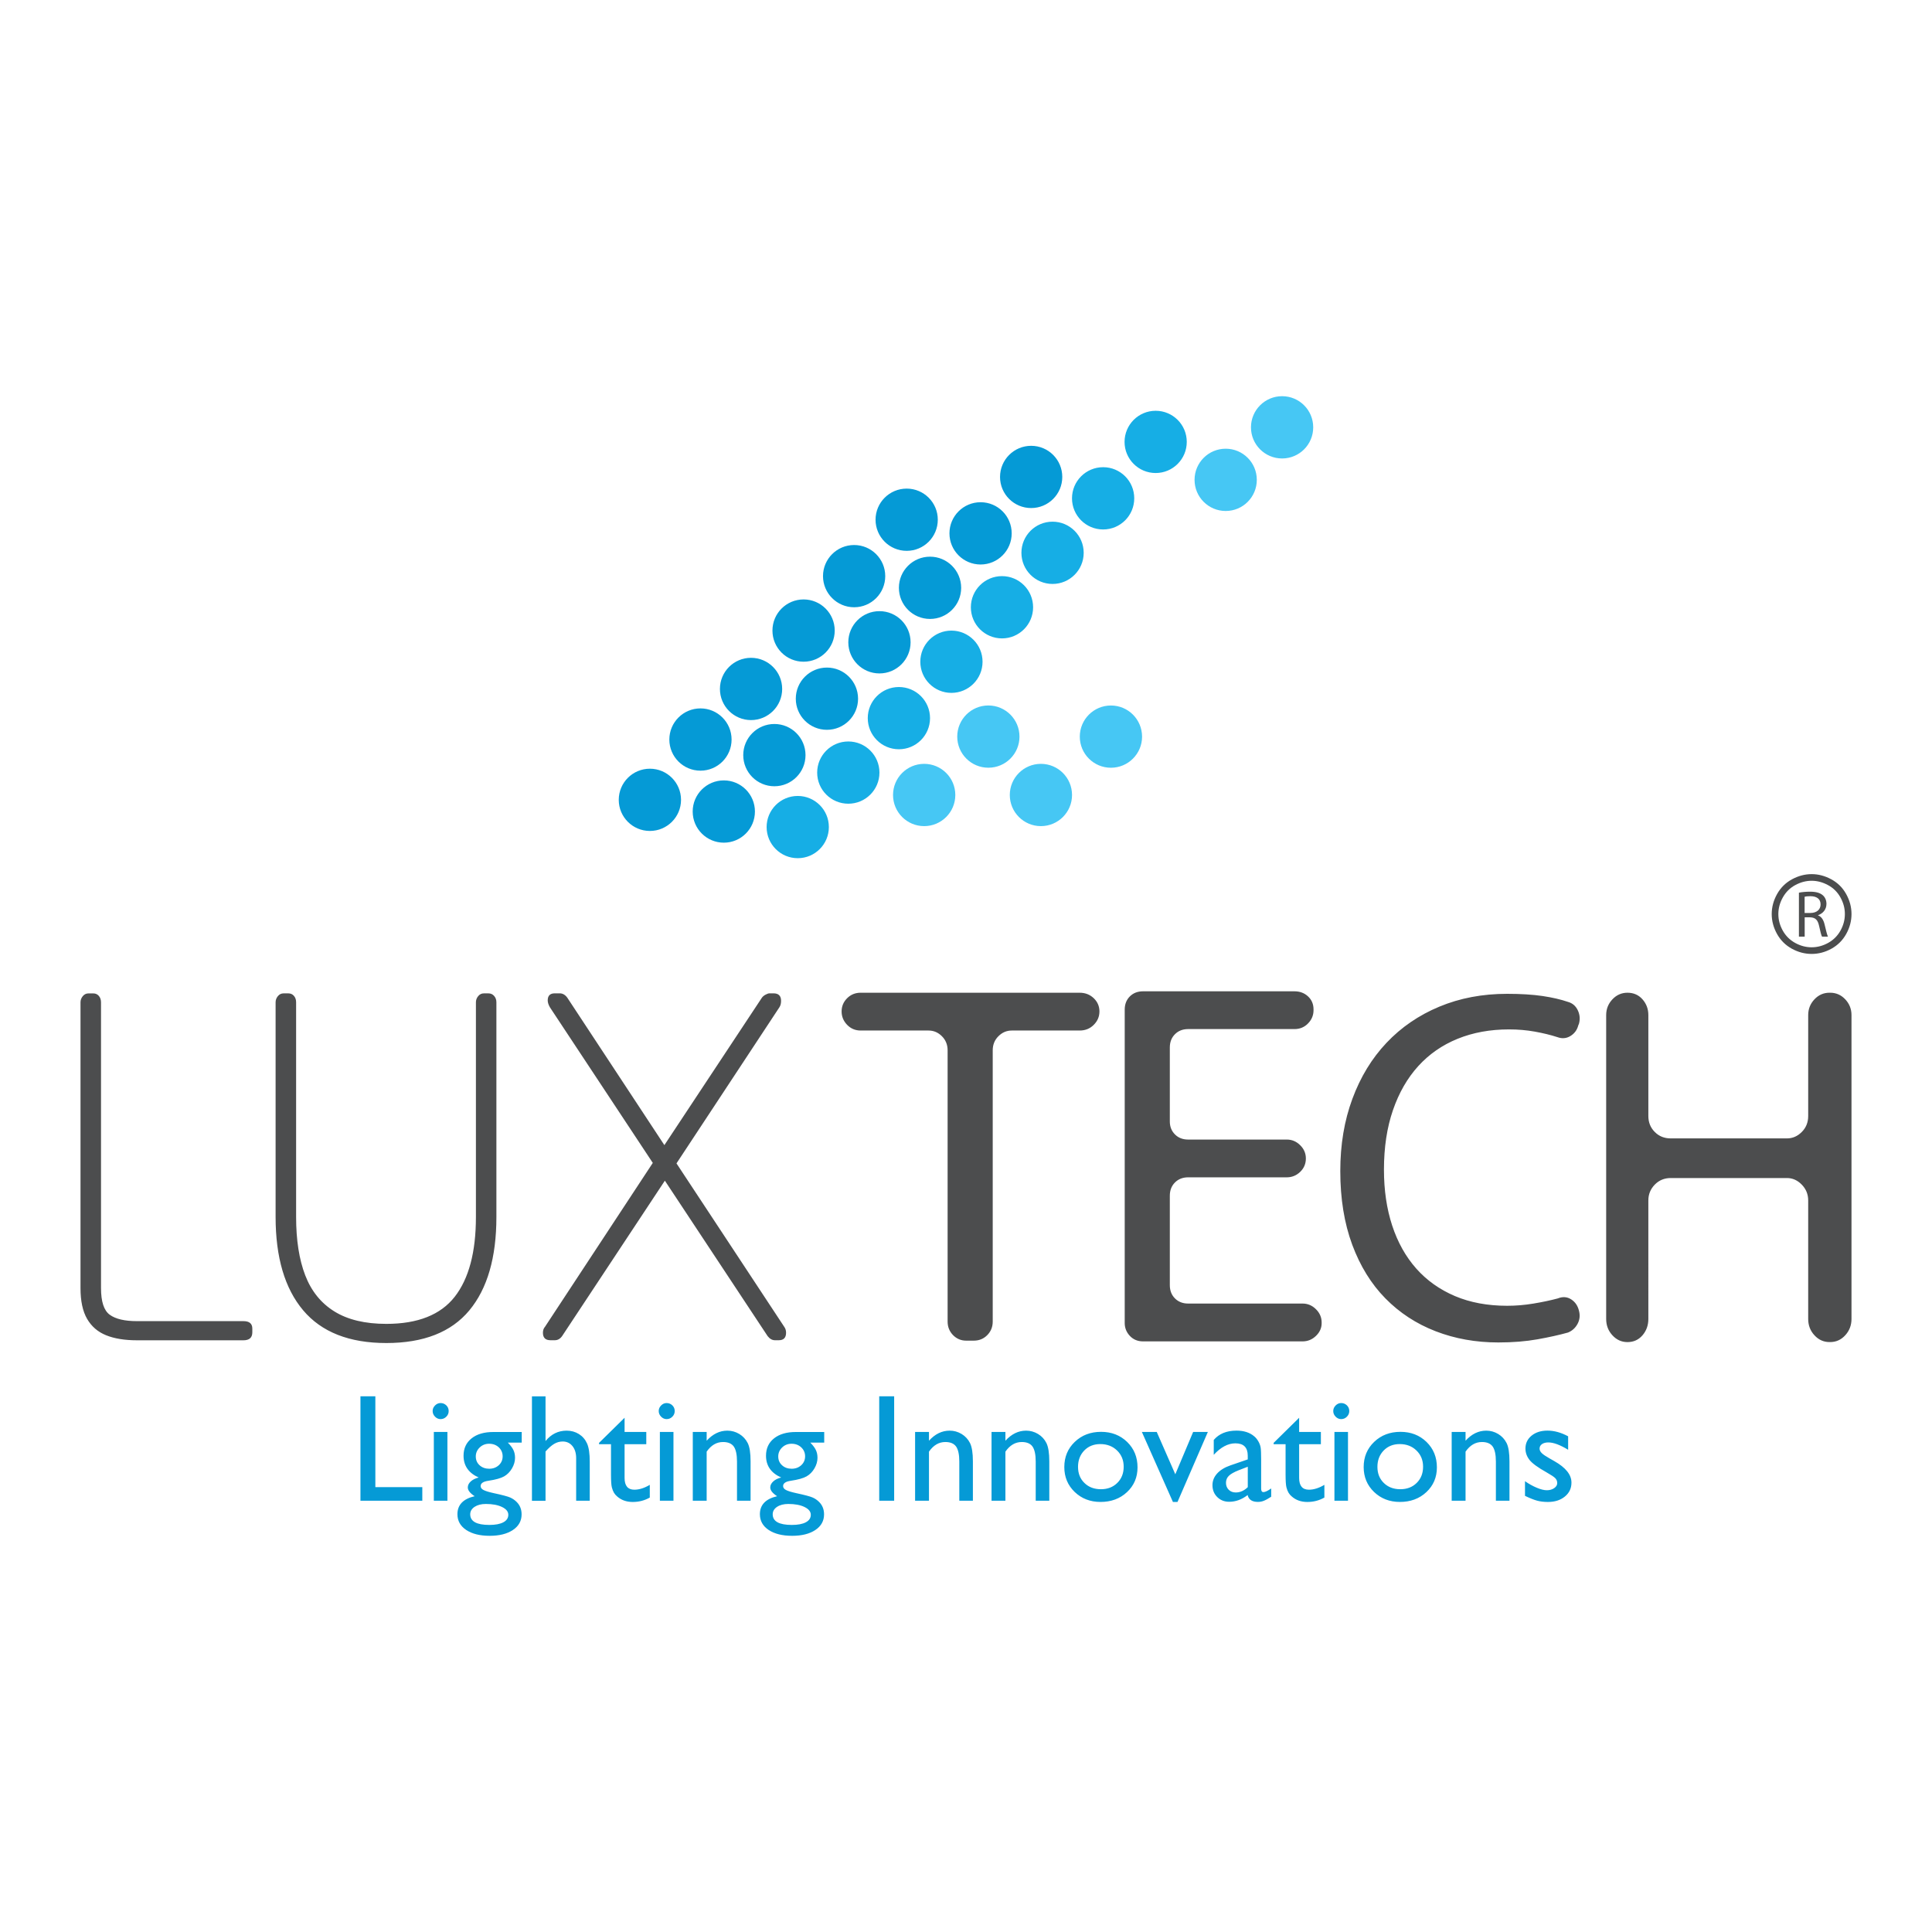
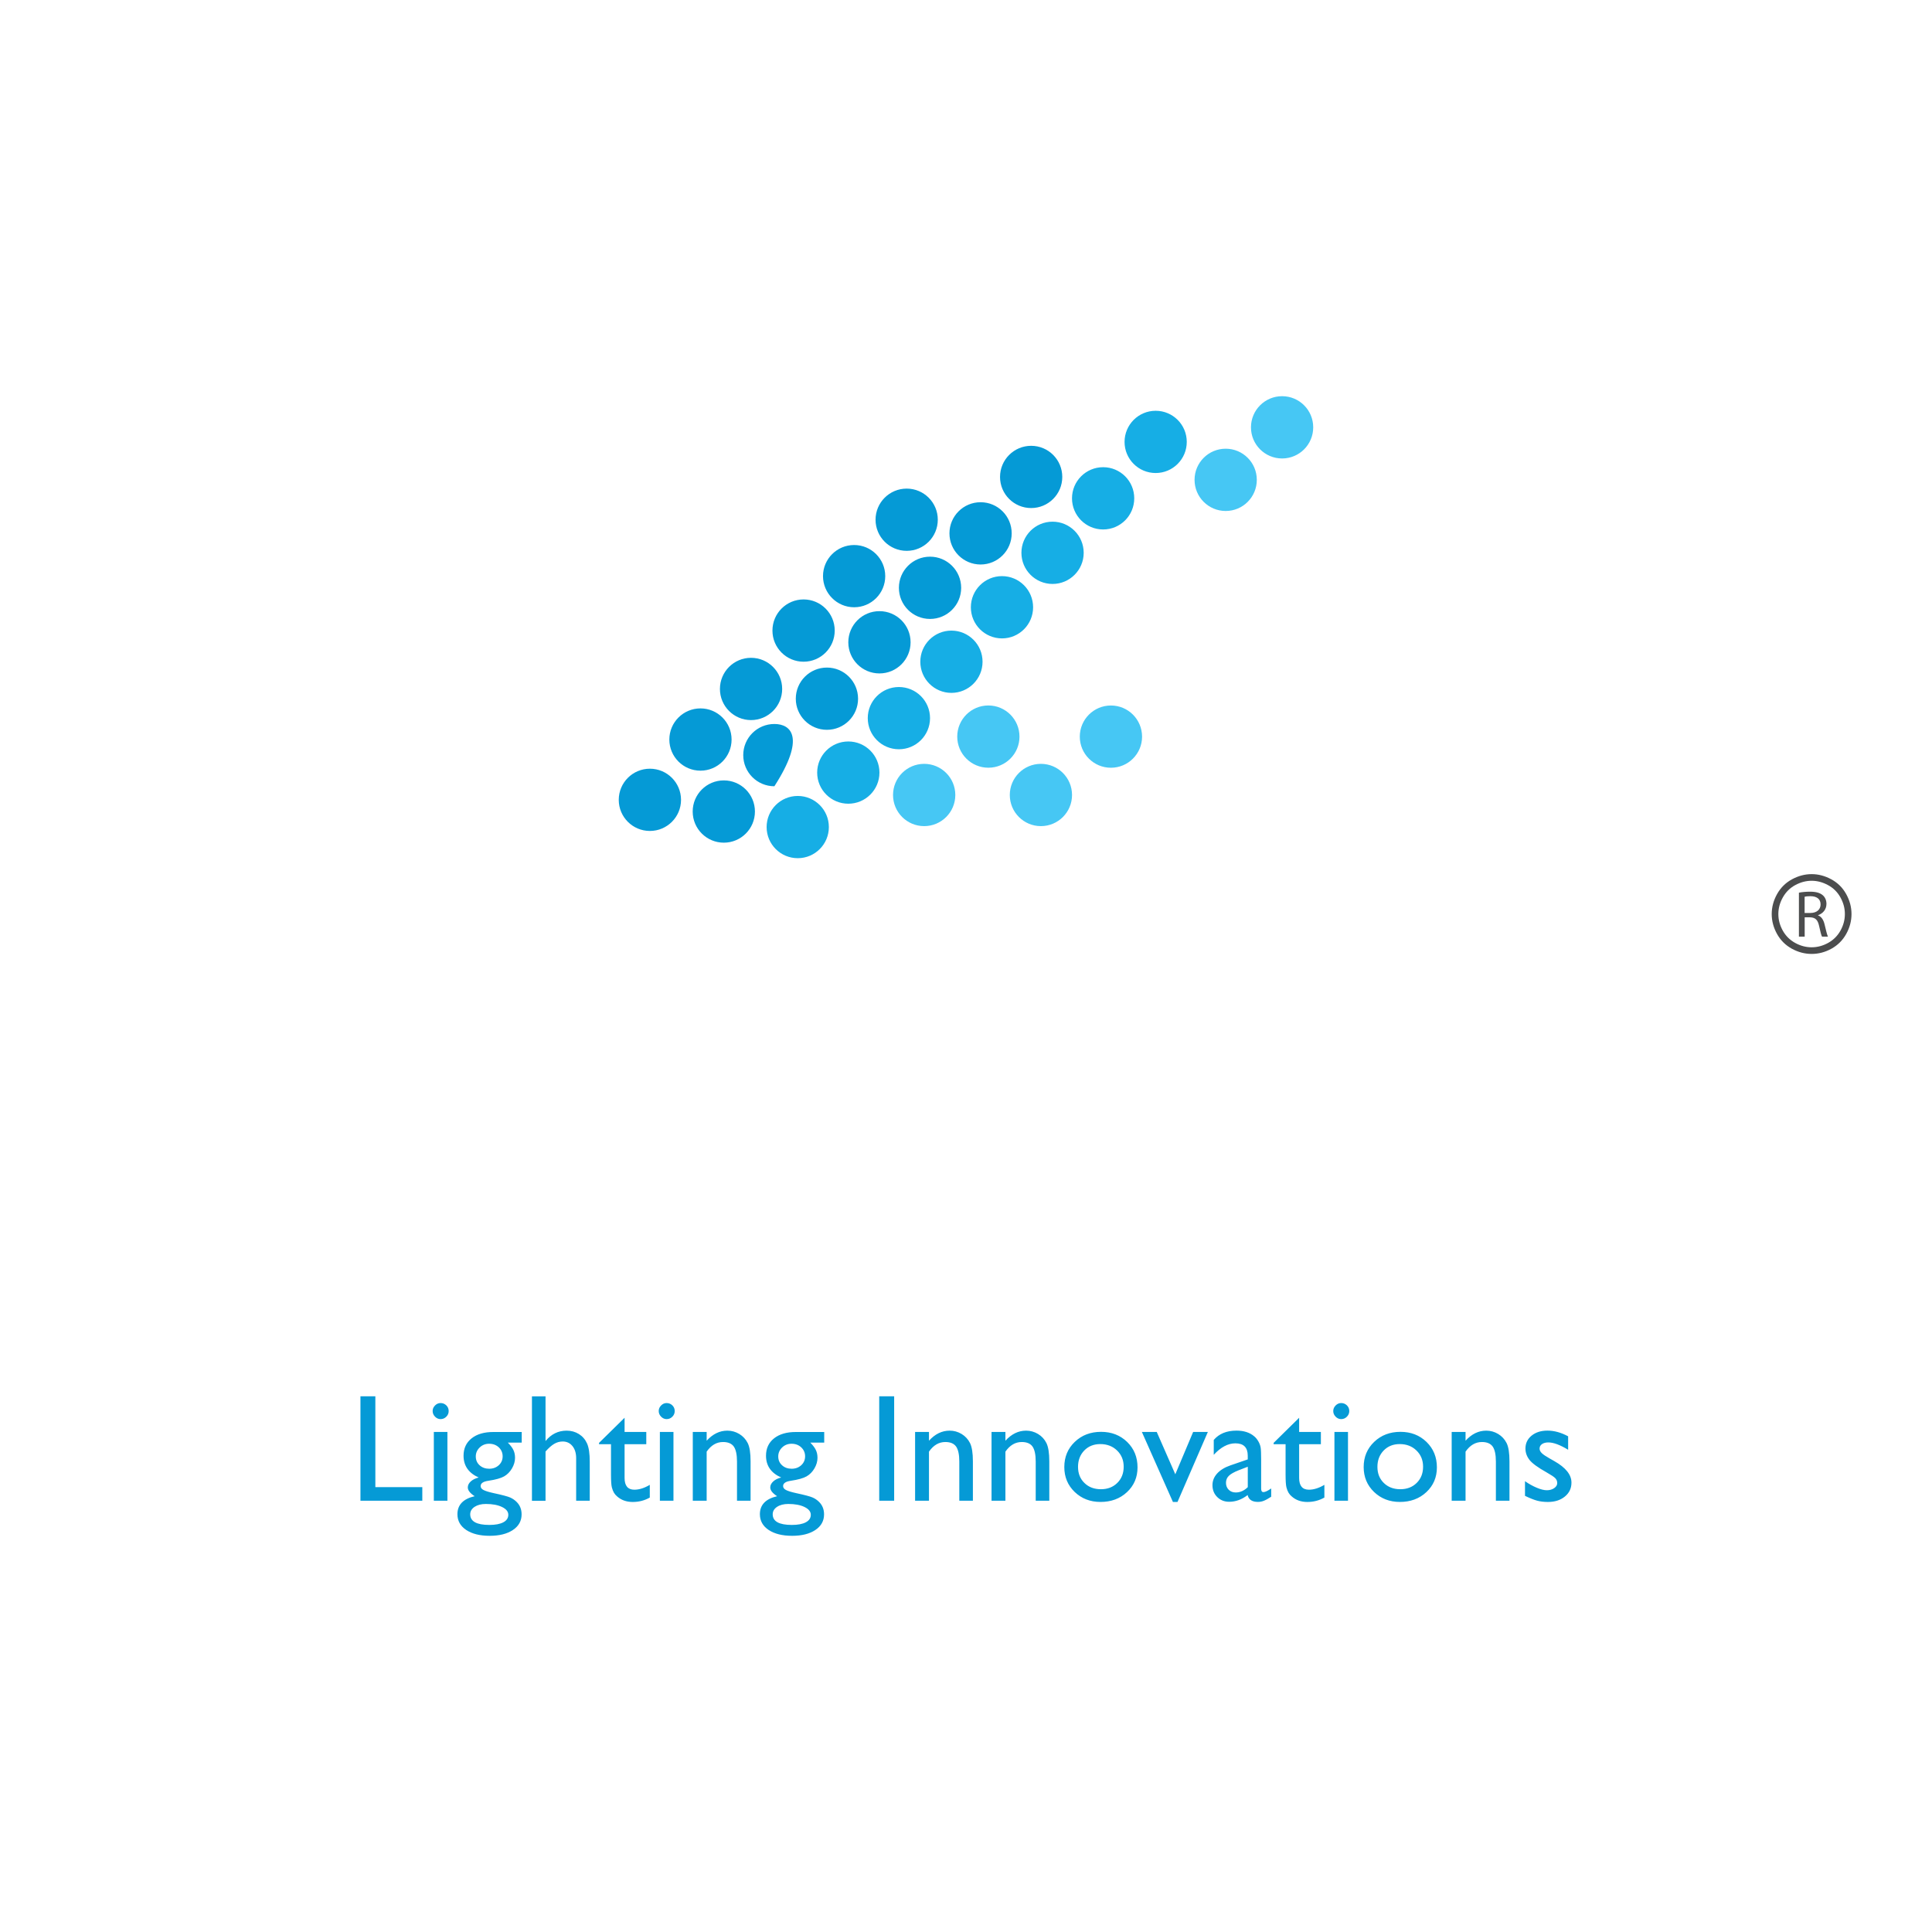
<svg xmlns="http://www.w3.org/2000/svg" version="1.1" id="Ebene_1" x="0px" y="0px" viewBox="0 0 600 600" style="enable-background:new 0 0 600 600;" xml:space="preserve">
  <style type="text/css">
	.st0{fill-rule:evenodd;clip-rule:evenodd;fill:#059AD6;}
	.st1{fill-rule:evenodd;clip-rule:evenodd;fill:#16AEE5;}
	.st2{fill-rule:evenodd;clip-rule:evenodd;fill:#46C7F4;}
	.st3{fill:#4C4D4E;}
	.st4{fill:#059AD6;}
	.st5{fill-rule:evenodd;clip-rule:evenodd;fill:#4C4D4E;}
</style>
  <g>
    <g>
      <g>
        <g>
-           <path class="st0" d="M320.24,138.45c-5.34,0-9.67,4.33-9.67,9.67c0,5.34,4.33,9.66,9.67,9.66c5.34,0,9.66-4.33,9.66-9.66      C329.9,142.78,325.58,138.45,320.24,138.45z M304.53,155.97c-5.34,0-9.67,4.33-9.67,9.67c0,5.34,4.33,9.67,9.67,9.67      c5.34,0,9.66-4.33,9.66-9.67C314.2,160.3,309.87,155.97,304.53,155.97z M288.83,172.88c-5.34,0-9.67,4.33-9.67,9.67      c0,5.34,4.33,9.67,9.67,9.67c5.34,0,9.67-4.33,9.67-9.67C298.49,177.21,294.16,172.88,288.83,172.88z M273.12,189.8      c-5.34,0-9.67,4.33-9.67,9.67c0,5.34,4.33,9.67,9.67,9.67c5.34,0,9.67-4.33,9.67-9.67C282.79,194.12,278.46,189.8,273.12,189.8z       M256.81,207.32c-5.34,0-9.67,4.33-9.67,9.67c0,5.34,4.33,9.66,9.67,9.66c5.34,0,9.67-4.33,9.67-9.66      C266.47,211.64,262.14,207.32,256.81,207.32z M240.49,224.84c-5.34,0-9.67,4.33-9.67,9.67c0,5.34,4.33,9.67,9.67,9.67      c5.34,0,9.67-4.33,9.67-9.67C250.16,229.17,245.83,224.84,240.49,224.84z M224.79,242.36c-5.34,0-9.67,4.33-9.67,9.67      s4.33,9.67,9.67,9.67c5.34,0,9.66-4.33,9.66-9.67S230.13,242.36,224.79,242.36z M281.58,171.07c5.34,0,9.66-4.33,9.66-9.67      c0-5.34-4.32-9.66-9.66-9.66c-5.34,0-9.67,4.33-9.67,9.66C271.91,166.74,276.24,171.07,281.58,171.07z M265.26,188.59      c5.34,0,9.66-4.33,9.66-9.67c0-5.34-4.33-9.66-9.66-9.66c-5.34,0-9.67,4.33-9.67,9.66C255.6,184.26,259.93,188.59,265.26,188.59      z M249.56,205.5c5.34,0,9.67-4.33,9.67-9.67c0-5.34-4.33-9.67-9.67-9.67c-5.34,0-9.67,4.33-9.67,9.67      C239.89,201.18,244.22,205.5,249.56,205.5z M233.24,223.63c5.34,0,9.67-4.33,9.67-9.67c0-5.34-4.33-9.67-9.67-9.67      c-5.34,0-9.66,4.33-9.66,9.67C223.58,219.3,227.91,223.63,233.24,223.63z M217.54,239.34c5.34,0,9.66-4.33,9.66-9.67      c0-5.34-4.33-9.67-9.66-9.67c-5.34,0-9.67,4.33-9.67,9.67C207.87,235.01,212.2,239.34,217.54,239.34z M201.83,238.73      c-5.34,0-9.67,4.33-9.67,9.67c0,5.34,4.33,9.66,9.67,9.66c5.34,0,9.67-4.33,9.67-9.66C211.5,243.06,207.17,238.73,201.83,238.73      z" />
+           <path class="st0" d="M320.24,138.45c-5.34,0-9.67,4.33-9.67,9.67c0,5.34,4.33,9.66,9.67,9.66c5.34,0,9.66-4.33,9.66-9.66      C329.9,142.78,325.58,138.45,320.24,138.45z M304.53,155.97c-5.34,0-9.67,4.33-9.67,9.67c0,5.34,4.33,9.67,9.67,9.67      c5.34,0,9.66-4.33,9.66-9.67C314.2,160.3,309.87,155.97,304.53,155.97z M288.83,172.88c-5.34,0-9.67,4.33-9.67,9.67      c0,5.34,4.33,9.67,9.67,9.67c5.34,0,9.67-4.33,9.67-9.67C298.49,177.21,294.16,172.88,288.83,172.88z M273.12,189.8      c-5.34,0-9.67,4.33-9.67,9.67c0,5.34,4.33,9.67,9.67,9.67c5.34,0,9.67-4.33,9.67-9.67C282.79,194.12,278.46,189.8,273.12,189.8z       M256.81,207.32c-5.34,0-9.67,4.33-9.67,9.67c0,5.34,4.33,9.66,9.67,9.66c5.34,0,9.67-4.33,9.67-9.66      C266.47,211.64,262.14,207.32,256.81,207.32z M240.49,224.84c-5.34,0-9.67,4.33-9.67,9.67c0,5.34,4.33,9.67,9.67,9.67      C250.16,229.17,245.83,224.84,240.49,224.84z M224.79,242.36c-5.34,0-9.67,4.33-9.67,9.67      s4.33,9.67,9.67,9.67c5.34,0,9.66-4.33,9.66-9.67S230.13,242.36,224.79,242.36z M281.58,171.07c5.34,0,9.66-4.33,9.66-9.67      c0-5.34-4.32-9.66-9.66-9.66c-5.34,0-9.67,4.33-9.67,9.66C271.91,166.74,276.24,171.07,281.58,171.07z M265.26,188.59      c5.34,0,9.66-4.33,9.66-9.67c0-5.34-4.33-9.66-9.66-9.66c-5.34,0-9.67,4.33-9.67,9.66C255.6,184.26,259.93,188.59,265.26,188.59      z M249.56,205.5c5.34,0,9.67-4.33,9.67-9.67c0-5.34-4.33-9.67-9.67-9.67c-5.34,0-9.67,4.33-9.67,9.67      C239.89,201.18,244.22,205.5,249.56,205.5z M233.24,223.63c5.34,0,9.67-4.33,9.67-9.67c0-5.34-4.33-9.67-9.67-9.67      c-5.34,0-9.66,4.33-9.66,9.67C223.58,219.3,227.91,223.63,233.24,223.63z M217.54,239.34c5.34,0,9.66-4.33,9.66-9.67      c0-5.34-4.33-9.67-9.66-9.67c-5.34,0-9.67,4.33-9.67,9.67C207.87,235.01,212.2,239.34,217.54,239.34z M201.83,238.73      c-5.34,0-9.67,4.33-9.67,9.67c0,5.34,4.33,9.66,9.67,9.66c5.34,0,9.67-4.33,9.67-9.66C211.5,243.06,207.17,238.73,201.83,238.73      z" />
        </g>
      </g>
      <g>
        <g>
          <path class="st1" d="M358.9,127.57c-5.34,0-9.66,4.33-9.66,9.67c0,5.34,4.33,9.66,9.66,9.66c5.34,0,9.66-4.33,9.66-9.66      C368.57,131.9,364.24,127.57,358.9,127.57z M342.59,145.09c-5.34,0-9.67,4.33-9.67,9.67c0,5.34,4.32,9.67,9.67,9.67      c5.34,0,9.66-4.33,9.66-9.67C352.26,149.42,347.93,145.09,342.59,145.09z M326.88,162.01c-5.34,0-9.67,4.33-9.67,9.67      c0,5.34,4.33,9.67,9.67,9.67c5.34,0,9.67-4.33,9.67-9.67C336.55,166.34,332.22,162.01,326.88,162.01z M295.47,195.84      c-5.34,0-9.66,4.33-9.66,9.67c0,5.34,4.33,9.67,9.66,9.67c5.34,0,9.67-4.33,9.67-9.67      C305.14,200.17,300.81,195.84,295.47,195.84z M311.18,178.92c-5.34,0-9.67,4.33-9.67,9.67c0,5.34,4.33,9.67,9.67,9.67      c5.34,0,9.66-4.33,9.66-9.67C320.84,183.25,316.51,178.92,311.18,178.92z M279.16,213.36c-5.34,0-9.67,4.33-9.67,9.66      c0,5.34,4.33,9.67,9.67,9.67c5.34,0,9.67-4.33,9.67-9.67C288.83,217.69,284.5,213.36,279.16,213.36z M263.45,230.27      c-5.34,0-9.67,4.33-9.67,9.67c0,5.34,4.33,9.66,9.67,9.66c5.34,0,9.67-4.33,9.67-9.66C273.12,234.6,268.79,230.27,263.45,230.27      z M247.75,247.19c-5.34,0-9.67,4.33-9.67,9.66c0,5.34,4.33,9.67,9.67,9.67c5.34,0,9.66-4.33,9.66-9.67      C257.41,251.51,253.08,247.19,247.75,247.19z" />
        </g>
      </g>
      <g>
        <g>
          <path class="st2" d="M398.17,123.04c-5.34,0-9.67,4.33-9.67,9.67c0,5.34,4.33,9.67,9.67,9.67c5.34,0,9.66-4.33,9.66-9.67      C407.83,127.37,403.51,123.04,398.17,123.04z M380.65,139.35c-5.34,0-9.67,4.33-9.67,9.67c0,5.34,4.33,9.67,9.67,9.67      c5.34,0,9.66-4.33,9.66-9.67C390.32,143.68,385.99,139.35,380.65,139.35z M345.01,219.1c-5.34,0-9.67,4.33-9.67,9.67      c0,5.34,4.33,9.66,9.67,9.66c5.34,0,9.67-4.33,9.67-9.66C354.67,223.42,350.35,219.1,345.01,219.1z M316.61,228.76      c0-5.34-4.33-9.67-9.67-9.67c-5.34,0-9.66,4.33-9.66,9.67c0,5.34,4.33,9.66,9.66,9.66C312.29,238.43,316.61,234.1,316.61,228.76      z M323.26,237.22c-5.34,0-9.66,4.33-9.66,9.67c0,5.34,4.33,9.67,9.66,9.67c5.34,0,9.67-4.33,9.67-9.67      C332.93,241.55,328.6,237.22,323.26,237.22z M287.01,237.22c-5.34,0-9.67,4.33-9.67,9.67c0,5.34,4.33,9.67,9.67,9.67      c5.34,0,9.67-4.33,9.67-9.67C296.68,241.55,292.35,237.22,287.01,237.22z" />
        </g>
      </g>
    </g>
    <g>
      <g>
-         <path class="st3" d="M335.28,308.3h-67.99c-1.67,0-3.07,0.57-4.21,1.71c-1.14,1.14-1.71,2.51-1.71,4.1     c0,1.59,0.57,2.98,1.71,4.16c1.14,1.18,2.54,1.77,4.21,1.77h21.07c1.6,0,2.98,0.59,4.16,1.77c1.18,1.18,1.77,2.64,1.77,4.38     v84.23c0,1.67,0.57,3.07,1.69,4.22c1.13,1.14,2.49,1.71,4.07,1.71h2.37c1.66,0,3.05-0.57,4.18-1.71c1.13-1.14,1.7-2.55,1.7-4.22     v-84.23c0-1.75,0.59-3.21,1.77-4.38c1.17-1.18,2.56-1.77,4.15-1.77h21.07c1.75,0,3.21-0.58,4.39-1.77     c1.18-1.18,1.76-2.56,1.76-4.16c0-1.6-0.59-2.97-1.76-4.1C338.49,308.87,337.03,308.3,335.28,308.3z M404.52,404.83h-35.53     c-1.67,0-3.04-0.54-4.1-1.6c-1.06-1.06-1.59-2.44-1.59-4.11v-27.78c0-1.68,0.53-3.04,1.59-4.11c1.06-1.06,2.43-1.6,4.1-1.6h30.63     c1.59,0,2.98-0.56,4.16-1.69c1.18-1.13,1.77-2.52,1.77-4.17c0-1.58-0.59-2.96-1.77-4.12c-1.18-1.17-2.56-1.75-4.16-1.75h-30.63     c-1.67,0-3.04-0.53-4.1-1.6c-1.06-1.06-1.59-2.4-1.59-4V325.3c0-1.68,0.53-3.05,1.59-4.11c1.06-1.07,2.43-1.6,4.1-1.6h33.02     c1.67,0,3.08-0.58,4.21-1.75c1.14-1.16,1.71-2.54,1.71-4.12v-0.22c0-1.65-0.57-3.01-1.71-4.06c-1.14-1.06-2.55-1.58-4.21-1.58     h-47.03c-1.67,0-3.04,0.53-4.1,1.59c-1.06,1.06-1.59,2.43-1.59,4.1v97.34c0,1.51,0.53,2.84,1.59,3.98     c1.06,1.13,2.43,1.71,4.1,1.71h49.54c1.59,0,2.98-0.56,4.16-1.7c1.18-1.13,1.77-2.45,1.77-3.95v-0.22c0-1.58-0.59-2.96-1.77-4.12     C407.5,405.41,406.11,404.83,404.52,404.83z M440.45,331.09c3.38-3.72,7.46-6.55,12.24-8.49c4.78-1.94,10.1-2.91,15.94-2.91     c2.81,0,5.48,0.23,8.03,0.69c2.54,0.46,4.88,1.02,7,1.71c1.44,0.53,2.79,0.42,4.04-0.34c1.25-0.76,2.07-1.86,2.45-3.31l0.23-0.57     c0.38-1.44,0.24-2.83-0.4-4.16c-0.65-1.33-1.65-2.18-3.02-2.56c-2.2-0.76-4.84-1.37-7.91-1.83c-3.08-0.45-6.74-0.68-10.99-0.68     c-7.67,0-14.69,1.33-21.07,3.99c-6.38,2.66-11.84,6.4-16.4,11.23c-4.56,4.82-8.09,10.62-10.59,17.38     c-2.51,6.76-3.76,14.24-3.76,22.45c0,8.59,1.24,16.2,3.7,22.85c2.47,6.65,5.9,12.21,10.31,16.69c4.4,4.48,9.6,7.88,15.6,10.2     c6,2.32,12.49,3.48,19.47,3.48c4.48,0,8.52-0.33,12.13-0.97c3.6-0.64,6.78-1.35,9.51-2.11c1.29-0.53,2.28-1.42,2.96-2.68     c0.68-1.25,0.83-2.6,0.46-4.04c-0.38-1.6-1.2-2.79-2.45-3.59c-1.25-0.8-2.64-0.89-4.16-0.28c-2.28,0.61-4.8,1.14-7.57,1.6     c-2.77,0.46-5.48,0.68-8.14,0.68c-6.08,0-11.49-1.01-16.23-3.02c-4.74-2.02-8.75-4.87-12.01-8.55     c-3.26-3.68-5.75-8.13-7.46-13.33c-1.71-5.21-2.56-11-2.56-17.38c0-6.91,0.93-13.07,2.79-18.46     C434.45,339.37,437.07,334.81,440.45,331.09z M573.06,310.35c-1.29-1.37-2.85-2.05-4.67-2.05h-0.23c-1.82,0-3.38,0.68-4.67,2.05     c-1.29,1.37-1.94,3-1.94,4.9v31.34c0,1.98-0.67,3.63-1.99,4.95c-1.33,1.34-2.86,2-4.61,2h-36.1c-1.98,0-3.63-0.66-4.95-2     c-1.33-1.33-1.99-2.98-1.99-4.95v-31.34c0-1.9-0.61-3.53-1.82-4.9c-1.21-1.37-2.77-2.05-4.67-2.05c-1.82,0-3.38,0.68-4.67,2.05     c-1.29,1.37-1.94,3-1.94,4.9v94.37c0,1.98,0.64,3.66,1.94,5.07c1.29,1.41,2.85,2.11,4.67,2.11c1.9,0,3.45-0.7,4.67-2.11     c1.21-1.41,1.82-3.1,1.82-5.07V372.8c0-1.9,0.67-3.54,1.99-4.9c1.33-1.36,2.98-2.05,4.95-2.05h36.1c1.75,0,3.28,0.69,4.61,2.05     c1.33,1.37,1.99,3.01,1.99,4.9v36.81c0,1.98,0.64,3.66,1.94,5.07c1.29,1.41,2.85,2.11,4.67,2.11h0.23c1.82,0,3.38-0.7,4.67-2.11     c1.29-1.41,1.94-3.1,1.94-5.07v-94.37C575,313.35,574.35,311.72,573.06,310.35z M75.61,410.29H42.55c-3.82,0-6.64-0.66-8.46-1.98     c-1.82-1.32-2.72-4.08-2.72-8.28v-88.76c0-0.8-0.23-1.46-0.67-1.98c-0.45-0.52-1.02-0.78-1.73-0.78h-1.49     c-0.71,0-1.3,0.28-1.77,0.85c-0.47,0.57-0.71,1.2-0.71,1.91v88.76c0,4.02,0.68,7.2,2.05,9.56c1.37,2.36,3.34,4.06,5.91,5.09     c2.57,1.04,5.77,1.56,9.59,1.56h33.05c1.84,0,2.76-0.83,2.76-2.48v-1.13C78.37,411.07,77.45,410.29,75.61,410.29z M151.69,308.5     h-1.41c-0.71,0-1.3,0.28-1.77,0.85c-0.47,0.57-0.71,1.2-0.71,1.91v66.68c0,10.9-2.19,19.16-6.58,24.78     c-4.39,5.61-11.47,8.42-21.23,8.42c-6.61,0-11.98-1.28-16.14-3.86c-4.15-2.57-7.17-6.31-9.06-11.22     c-1.89-4.91-2.83-10.95-2.83-18.12v-66.68c0-0.8-0.22-1.46-0.67-1.98c-0.45-0.52-1.03-0.78-1.73-0.78h-1.49     c-0.71,0-1.3,0.28-1.77,0.85c-0.47,0.57-0.71,1.2-0.71,1.91v66.68c0,12.55,2.85,22.21,8.56,28.99     c5.71,6.77,14.32,10.16,25.83,10.16c11.56,0,20.15-3.38,25.76-10.12c5.61-6.75,8.42-16.42,8.42-29.02v-66.68     c0-0.8-0.24-1.46-0.71-1.98C152.99,308.76,152.4,308.5,151.69,308.5z M210.09,361.3l31.92-48.42c0.37-0.52,0.56-1.2,0.56-2.05     c0-1.56-0.78-2.34-2.34-2.34h-1.27c-0.28,0-0.67,0.13-1.17,0.39c-0.5,0.26-0.89,0.57-1.17,0.96l-30.29,45.79l-30.15-45.79     c-0.66-0.9-1.44-1.35-2.33-1.35h-1.56c-1.46,0-2.19,0.73-2.19,2.19c0,0.66,0.24,1.39,0.71,2.19l31.92,48.28l-33.48,50.9     c-0.42,0.47-0.64,1.08-0.64,1.84c0,1.56,0.78,2.33,2.34,2.33h1.35c0.9,0,1.65-0.42,2.26-1.27l31.92-48.28l31.92,48.28     c0.66,0.85,1.42,1.27,2.26,1.27h1.2c1.51,0,2.26-0.78,2.26-2.33c0-0.71-0.19-1.32-0.57-1.84L210.09,361.3z" />
-       </g>
+         </g>
    </g>
    <g>
      <g>
        <path class="st4" d="M116.58,433.64h-4.64v32.43h19.21v-4.23h-14.58V433.64z M134.73,466.07h4.22v-21.36h-4.22V466.07z      M136.82,435.73c-0.65,0-1.22,0.25-1.72,0.75c-0.5,0.5-0.74,1.08-0.74,1.73c0,0.66,0.25,1.25,0.74,1.75     c0.49,0.5,1.07,0.76,1.72,0.76c0.69,0,1.29-0.25,1.78-0.75c0.5-0.49,0.74-1.08,0.74-1.76c0-0.7-0.25-1.29-0.74-1.77     C138.11,435.97,137.51,435.73,136.82,435.73z M146.45,446.7c-1.66,1.32-2.49,3.12-2.49,5.39c0,3.11,1.57,5.37,4.7,6.76     c-1.03,0.26-1.86,0.67-2.47,1.23c-0.61,0.56-0.91,1.18-0.91,1.86c0,0.9,0.71,1.8,2.13,2.72c-3.57,0.83-5.35,2.7-5.35,5.59     c0,2.05,0.91,3.68,2.72,4.89c1.82,1.21,4.24,1.82,7.29,1.82c3.01,0,5.42-0.6,7.22-1.81c1.8-1.2,2.7-2.82,2.7-4.85     c0-1.55-0.51-2.83-1.53-3.85c-0.6-0.6-1.28-1.06-2.03-1.39c-0.75-0.33-2.43-0.78-5.04-1.34c-1.56-0.34-2.64-0.67-3.23-0.99     c-0.6-0.31-0.89-0.72-0.89-1.21c0-0.87,0.79-1.42,2.39-1.65c2.27-0.34,3.91-0.8,4.9-1.37c1-0.57,1.81-1.4,2.44-2.47     c0.63-1.08,0.95-2.17,0.95-3.29c0-0.9-0.16-1.69-0.49-2.39c-0.32-0.7-0.9-1.47-1.74-2.33h4.31v-3.3h-8.78     C150.37,444.71,148.1,445.38,146.45,446.7z M150.88,467.07c2.05,0,3.73,0.31,5.03,0.94c1.3,0.63,1.95,1.43,1.95,2.42     c0,1.01-0.52,1.78-1.54,2.33c-1.03,0.55-2.48,0.82-4.35,0.82c-3.96,0-5.94-1.1-5.94-3.3c0-0.94,0.45-1.71,1.36-2.32     C148.3,467.37,149.46,467.07,150.88,467.07z M156.1,452.28c0,1.1-0.4,2.02-1.19,2.75c-0.8,0.73-1.79,1.1-2.98,1.1     c-1.2,0-2.2-0.36-2.99-1.08c-0.79-0.72-1.18-1.63-1.18-2.73c0-1.08,0.4-2.01,1.21-2.79c0.8-0.77,1.78-1.16,2.92-1.16     c1.2,0,2.21,0.37,3.01,1.11C155.7,450.24,156.1,451.17,156.1,452.28z M179.81,445.37c-1.13-0.71-2.41-1.07-3.83-1.07     c-2.61,0-4.8,1.07-6.56,3.23v-13.88h-4.22v32.43h4.22v-15.3c0.99-1.12,1.89-1.91,2.71-2.39c0.82-0.48,1.69-0.72,2.62-0.72     c1.26,0,2.26,0.48,3.03,1.42c0.77,0.95,1.15,2.21,1.15,3.77v13.21h4.22v-12.16c0-2.48-0.27-4.34-0.82-5.59     C181.77,447.06,180.93,446.08,179.81,445.37z M193.97,458.97v-10.45h6.74v-3.81h-6.74v-4.41l-7.93,7.8v0.42h3.71v9.47     c0,1.93,0.09,3.25,0.27,3.94c0.18,0.69,0.4,1.24,0.66,1.67c0.26,0.43,0.59,0.81,1,1.15c1.28,1.13,2.89,1.7,4.82,1.7     c1.92,0,3.68-0.45,5.3-1.37v-3.95c-1.68,1-3.28,1.51-4.8,1.51C194.98,462.64,193.97,461.42,193.97,458.97z M204.93,466.07h4.22     v-21.36h-4.22V466.07z M207.02,435.73c-0.65,0-1.22,0.25-1.71,0.75c-0.5,0.5-0.74,1.08-0.74,1.73c0,0.66,0.25,1.25,0.74,1.75     c0.49,0.5,1.06,0.76,1.71,0.76c0.69,0,1.29-0.25,1.78-0.75c0.5-0.49,0.74-1.08,0.74-1.76c0-0.7-0.25-1.29-0.74-1.77     C208.31,435.97,207.71,435.73,207.02,435.73z M229.59,445.33c-1.15-0.69-2.38-1.03-3.71-1.03c-2.4,0-4.53,1.05-6.42,3.13v-2.72     h-4.31v21.36h4.31v-15.25c1.39-2,3.08-2.99,5.08-2.99c1.56,0,2.67,0.47,3.34,1.4c0.66,0.94,1,2.5,1,4.68v12.16h4.22v-12.21     c0-2.6-0.29-4.5-0.89-5.7C231.6,446.96,230.73,446.02,229.59,445.33z M240.38,446.7c-1.66,1.32-2.49,3.12-2.49,5.39     c0,3.11,1.57,5.37,4.71,6.76c-1.04,0.26-1.86,0.67-2.47,1.23c-0.61,0.56-0.92,1.18-0.92,1.86c0,0.9,0.71,1.8,2.13,2.72     c-3.57,0.83-5.35,2.7-5.35,5.59c0,2.05,0.91,3.68,2.72,4.89c1.82,1.21,4.24,1.82,7.29,1.82c3.01,0,5.42-0.6,7.22-1.81     c1.8-1.2,2.7-2.82,2.7-4.85c0-1.55-0.51-2.83-1.53-3.85c-0.6-0.6-1.27-1.06-2.03-1.39c-0.75-0.33-2.43-0.78-5.04-1.34     c-1.56-0.34-2.64-0.67-3.23-0.99c-0.59-0.31-0.89-0.72-0.89-1.21c0-0.87,0.79-1.42,2.39-1.65c2.27-0.34,3.91-0.8,4.9-1.37     c1-0.57,1.81-1.4,2.44-2.47c0.63-1.08,0.95-2.17,0.95-3.29c0-0.9-0.16-1.69-0.49-2.39c-0.32-0.7-0.9-1.47-1.73-2.33h4.31v-3.3     h-8.78C244.31,444.71,242.04,445.38,240.38,446.7z M244.82,467.07c2.05,0,3.73,0.31,5.03,0.94c1.29,0.63,1.95,1.43,1.95,2.42     c0,1.01-0.51,1.78-1.54,2.33c-1.03,0.55-2.48,0.82-4.35,0.82c-3.95,0-5.94-1.1-5.94-3.3c0-0.94,0.45-1.71,1.36-2.32     C242.23,467.37,243.4,467.07,244.82,467.07z M250.03,452.28c0,1.1-0.4,2.02-1.19,2.75c-0.8,0.73-1.79,1.1-2.98,1.1     c-1.21,0-2.2-0.36-2.99-1.08c-0.79-0.72-1.18-1.63-1.18-2.73c0-1.08,0.4-2.01,1.2-2.79c0.8-0.77,1.78-1.16,2.92-1.16     c1.21,0,2.21,0.37,3.01,1.11C249.63,450.24,250.03,451.17,250.03,452.28z M273.05,466.07h4.64v-32.43h-4.64V466.07z      M298.63,445.33c-1.15-0.69-2.38-1.03-3.71-1.03c-2.4,0-4.54,1.05-6.42,3.13v-2.72h-4.31v21.36h4.31v-15.25     c1.39-2,3.08-2.99,5.08-2.99c1.56,0,2.67,0.47,3.34,1.4c0.66,0.94,1,2.5,1,4.68v12.16h4.22v-12.21c0-2.6-0.3-4.5-0.89-5.7     C300.64,446.96,299.77,446.02,298.63,445.33z M322.37,445.33c-1.15-0.69-2.38-1.03-3.71-1.03c-2.39,0-4.53,1.05-6.42,3.13v-2.72     h-4.31v21.36h4.31v-15.25c1.39-2,3.08-2.99,5.07-2.99c1.56,0,2.68,0.47,3.34,1.4c0.66,0.94,1,2.5,1,4.68v12.16h4.22v-12.21     c0-2.6-0.3-4.5-0.89-5.7C324.38,446.96,323.51,446.02,322.37,445.33z M341.95,444.67c-3.28,0-6,1.04-8.17,3.12     s-3.25,4.68-3.25,7.81c0,3.1,1.07,5.67,3.22,7.74c2.15,2.06,4.82,3.1,8.02,3.1c3.3,0,6.05-1.01,8.23-3.05     c2.18-2.04,3.27-4.6,3.27-7.68c0-3.17-1.07-5.8-3.22-7.9C347.89,445.72,345.19,444.67,341.95,444.67z M346.99,460.53     c-1.32,1.31-3.02,1.96-5.09,1.96c-2.09,0-3.79-0.64-5.12-1.94c-1.33-1.29-1.99-2.96-1.99-5c0-2.06,0.65-3.75,1.94-5.09     c1.3-1.33,2.96-1.99,4.98-1.99c2.09,0,3.82,0.66,5.2,1.99c1.38,1.33,2.06,3.01,2.06,5.04     C348.97,457.55,348.31,459.23,346.99,460.53z M365,457.85l-5.76-13.14h-4.62l9.64,21.73h1.43l9.42-21.73h-4.57L365,457.85z      M391.66,462.31v-9.08c0-1.8-0.05-3.02-0.15-3.66c-0.1-0.64-0.34-1.28-0.71-1.93c-0.37-0.64-0.79-1.16-1.25-1.54     c-1.39-1.21-3.24-1.81-5.54-1.81c-3.07,0-5.43,0.97-7.07,2.9v4.62c2.18-2.38,4.42-3.57,6.72-3.57c2.56,0,3.84,1.28,3.84,3.85     v1.14l-5.4,1.86c-1.78,0.62-3.15,1.46-4.11,2.52c-0.96,1.06-1.45,2.26-1.45,3.61c0,1.49,0.49,2.72,1.48,3.7     c0.99,0.98,2.23,1.47,3.71,1.47c2.03,0,3.93-0.7,5.73-2.09c0.32,1.42,1.39,2.13,3.2,2.13c0.63,0,1.24-0.11,1.81-0.34     c0.58-0.22,1.35-0.64,2.31-1.27v-2.57c-1.08,0.76-1.88,1.13-2.39,1.13C391.91,463.4,391.66,463.04,391.66,462.31z M387.51,461.85     c-1.14,1.1-2.38,1.65-3.73,1.65c-0.9,0-1.63-0.28-2.19-0.84c-0.56-0.56-0.85-1.28-0.85-2.16c0-0.87,0.3-1.59,0.89-2.17     c0.59-0.58,1.61-1.16,3.05-1.73l2.83-1.09V461.85z M403.46,458.97v-10.45h6.75v-3.81h-6.75v-4.41l-7.92,7.8v0.42h3.71v9.47     c0,1.93,0.09,3.25,0.27,3.94c0.18,0.69,0.4,1.24,0.66,1.67c0.26,0.43,0.59,0.81,1,1.15c1.28,1.13,2.89,1.7,4.82,1.7     c1.91,0,3.68-0.45,5.3-1.37v-3.95c-1.68,1-3.29,1.51-4.8,1.51C404.47,462.64,403.46,461.42,403.46,458.97z M416.51,435.73     c-0.65,0-1.22,0.25-1.72,0.75c-0.49,0.5-0.74,1.08-0.74,1.73c0,0.66,0.25,1.25,0.74,1.75c0.49,0.5,1.07,0.76,1.72,0.76     c0.69,0,1.29-0.25,1.78-0.75c0.49-0.49,0.74-1.08,0.74-1.76c0-0.7-0.25-1.29-0.74-1.77C417.8,435.97,417.2,435.73,416.51,435.73z      M414.42,466.07h4.21v-21.36h-4.21V466.07z M434.93,444.67c-3.27,0-6,1.04-8.17,3.12c-2.17,2.08-3.26,4.68-3.26,7.81     c0,3.1,1.08,5.67,3.22,7.74c2.15,2.06,4.82,3.1,8.02,3.1c3.3,0,6.05-1.01,8.23-3.05c2.18-2.04,3.27-4.6,3.27-7.68     c0-3.17-1.07-5.8-3.22-7.9C440.87,445.72,438.18,444.67,434.93,444.67z M439.97,460.53c-1.32,1.31-3.02,1.96-5.09,1.96     c-2.09,0-3.79-0.64-5.12-1.94c-1.33-1.29-1.99-2.96-1.99-5c0-2.06,0.65-3.75,1.95-5.09c1.3-1.33,2.96-1.99,4.98-1.99     c2.09,0,3.82,0.66,5.19,1.99c1.38,1.33,2.06,3.01,2.06,5.04C441.95,457.55,441.29,459.23,439.97,460.53z M465.27,445.33     c-1.15-0.69-2.38-1.03-3.71-1.03c-2.4,0-4.54,1.05-6.42,3.13v-2.72h-4.31v21.36h4.31v-15.25c1.39-2,3.08-2.99,5.08-2.99     c1.56,0,2.67,0.47,3.34,1.4c0.66,0.94,1,2.5,1,4.68v12.16h4.22v-12.21c0-2.6-0.29-4.5-0.89-5.7     C467.28,446.96,466.41,446.02,465.27,445.33z M482.72,453.77l-1.51-0.86c-1.14-0.64-1.94-1.18-2.4-1.63     c-0.46-0.45-0.68-0.92-0.68-1.41c0-0.57,0.25-1.04,0.75-1.39c0.5-0.35,1.16-0.52,1.98-0.52c1.59,0,3.64,0.76,6.14,2.28v-4.18     c-2.19-1.18-4.33-1.77-6.42-1.77c-2.01,0-3.65,0.52-4.93,1.56c-1.27,1.04-1.91,2.38-1.91,4.02c0,1.27,0.42,2.44,1.26,3.52     c0.84,1.07,2.62,2.37,5.34,3.89c1.36,0.77,2.24,1.36,2.65,1.77c0.41,0.41,0.62,0.92,0.62,1.55c0,0.6-0.32,1.12-0.95,1.56     c-0.63,0.43-1.39,0.65-2.27,0.65c-0.85,0-1.9-0.26-3.14-0.78c-1.25-0.52-2.46-1.2-3.65-2.03v4.55c1.5,0.72,2.74,1.22,3.73,1.49     c0.99,0.27,2.12,0.41,3.38,0.41c2.15,0,3.91-0.56,5.27-1.68c1.37-1.12,2.05-2.55,2.05-4.31     C488.05,458.01,486.27,455.78,482.72,453.77z" />
      </g>
    </g>
    <path class="st5" d="M573.37,290.03c-1.09,1.97-2.62,3.5-4.58,4.59c-1.97,1.09-4.02,1.63-6.17,1.63c-2.15,0-4.2-0.55-6.17-1.63   c-1.97-1.09-3.5-2.62-4.59-4.59c-1.09-1.97-1.64-4.02-1.64-6.16c0-2.16,0.56-4.23,1.67-6.22c1.11-1.98,2.66-3.51,4.64-4.58   c1.98-1.07,4.02-1.6,6.09-1.6c2.08,0,4.11,0.53,6.09,1.6c1.98,1.07,3.53,2.59,4.63,4.58c1.11,1.99,1.66,4.06,1.66,6.22   C575,286.01,574.46,288.06,573.37,290.03z M571.56,278.69c-0.92-1.66-2.21-2.93-3.87-3.82c-1.65-0.89-3.34-1.34-5.07-1.34   c-1.74,0-3.43,0.45-5.08,1.34c-1.65,0.89-2.93,2.17-3.86,3.82c-0.93,1.66-1.4,3.39-1.4,5.18c0,1.78,0.46,3.49,1.37,5.13   c0.91,1.63,2.19,2.91,3.83,3.82c1.64,0.91,3.36,1.37,5.14,1.37s3.5-0.46,5.14-1.37c1.64-0.92,2.92-2.19,3.82-3.82   c0.91-1.64,1.36-3.35,1.36-5.13C572.95,282.08,572.48,280.35,571.56,278.69z M566.64,287.08c0.46,1.93,0.78,3.27,1.05,3.8h-1.85   c-0.22-0.39-0.53-1.58-0.9-3.31c-0.41-1.91-1.17-2.63-2.8-2.69h-1.68v6h-1.79v-13.65c0.9-0.19,2.22-0.31,3.43-0.31   c1.91,0,3.16,0.37,4.03,1.15c0.68,0.6,1.09,1.54,1.09,2.63c0,1.81-1.17,3.03-2.61,3.52v0.06   C565.65,284.65,566.29,285.64,566.64,287.08z M565.4,280.89c0-1.79-1.29-2.57-3.19-2.57c-0.86,0-1.46,0.08-1.77,0.17v5.04h1.83   C564.19,283.52,565.4,282.47,565.4,280.89z" />
  </g>
</svg>